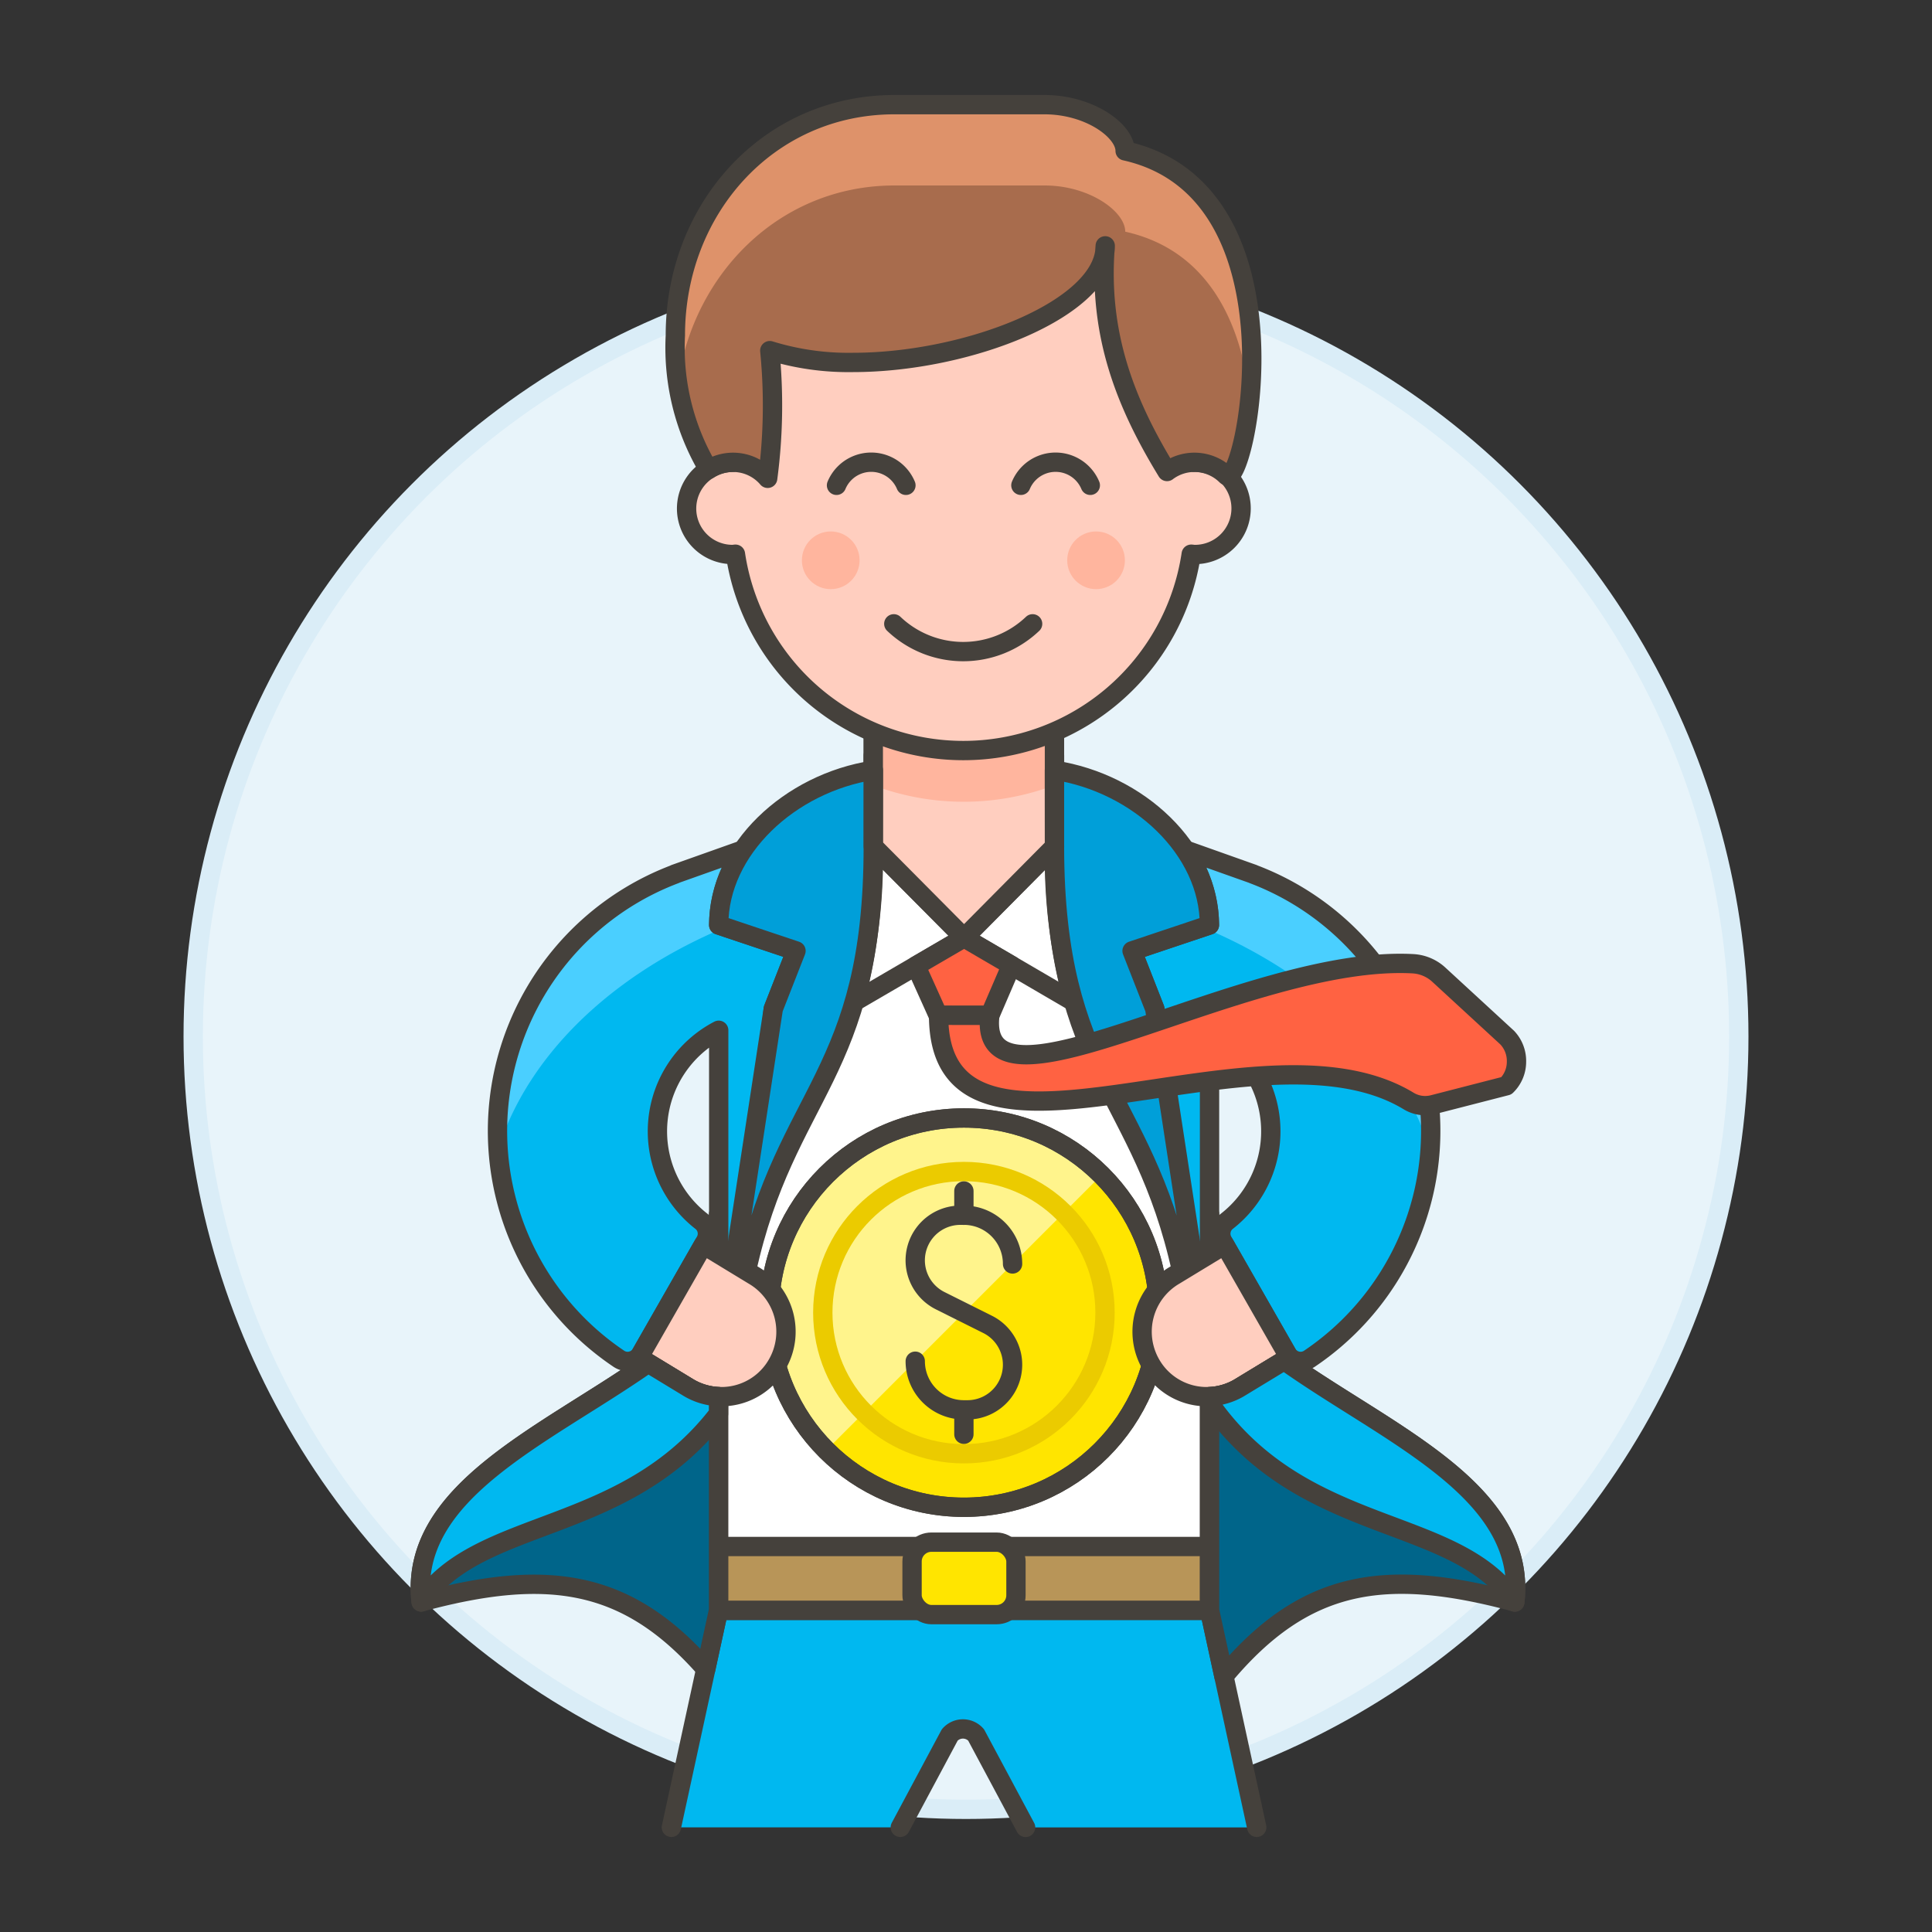
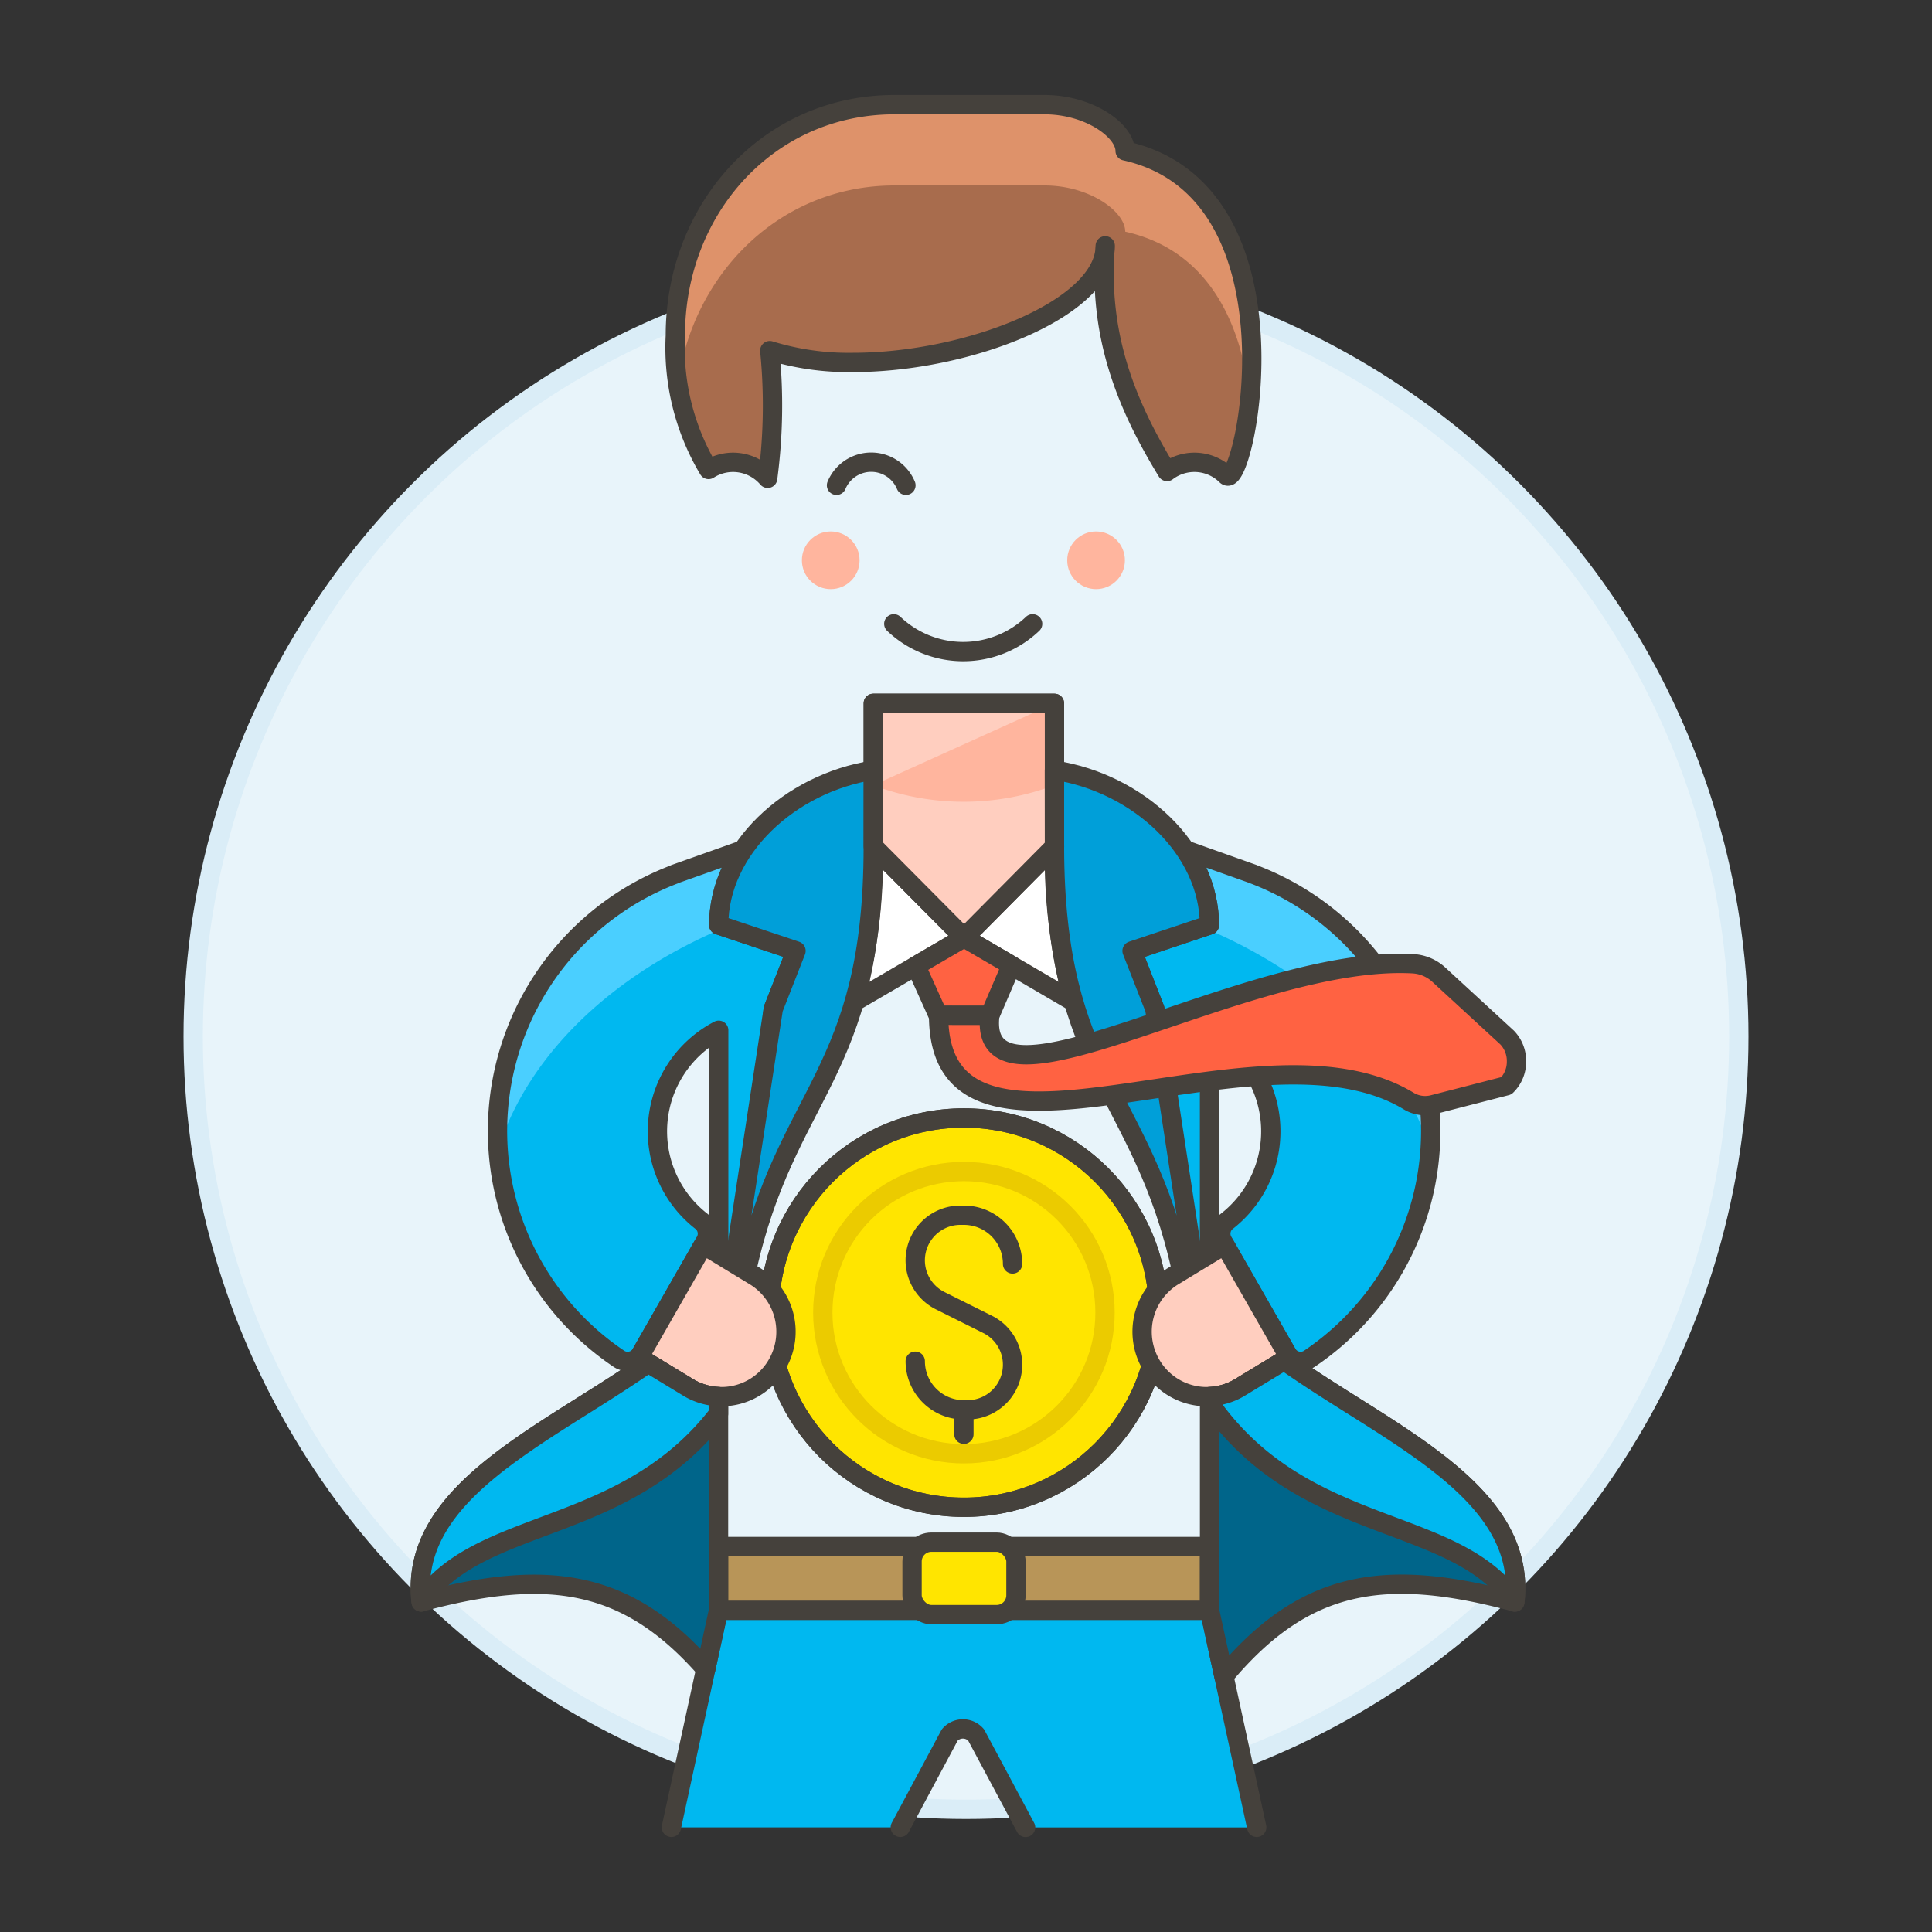
<svg xmlns="http://www.w3.org/2000/svg" viewBox="0 0 100 100">
  <rect x="0" y="0" width="100" height="100" fill="#333333" stroke="none" />
  <g class="nc-icon-wrapper">
    <defs />
    <circle class="a" cx="50" cy="53.65" r="40" fill="#e8f4fa" stroke="#daedf7" stroke-miterlimit="10" />
    <path class="b" d="M37.191 83.347L34.75 94.583H46.6l2.559-4.783a.905.905 0 0 1 1.364 0l2.561 4.786h11.964l-2.441-11.239z" style="" fill="#00b8f0" />
    <path class="c" d="M65.048 94.583l-2.441-11.236H37.191L34.75 94.583" fill="none" stroke="#45413c" stroke-linecap="round" stroke-linejoin="round" />
    <path class="c" d="M46.6 94.583l2.559-4.783a.905.905 0 0 1 1.364 0l2.561 4.786" fill="none" stroke="#45413c" stroke-linecap="round" stroke-linejoin="round" />
-     <path class="d" d="M62.607 83.347v-20.5L56.6 52.524c1.03-3.106-1.287-5.525-2.018-8.716V39.1H45.2v4.71c-.731 3.191-3.211 5.61-2.182 8.716l-5.827 10.325v20.5z" stroke="#45413c" stroke-linecap="round" stroke-linejoin="round" fill="#fff" />
    <path class="b" d="M64.865 45.241l-3.517-1.249a6.925 6.925 0 0 1 1.252 3.886l-4 1.342 1.176 3L61.2 65.762l1.405-.854V53.327a5.9 5.9 0 0 1 .9 9.884.812.812 0 0 0-.208 1.047l3.317 5.8a.813.813 0 0 0 1.166.267 14.209 14.209 0 0 0-2.92-25.082z" style="" fill="#00b8f0" />
    <path class="c" d="M54.578 36.405l.001 7.417-4.679 4.717-4.698-4.734v-7.4h9.376z" fill="none" stroke="#45413c" stroke-linecap="round" stroke-linejoin="round" />
    <path class="e" d="M53.288 45.777L51.4 40.461l13.468 4.78a14.261 14.261 0 0 1 9.194 13.417c0 .291-.014.582-.034.87-2.261-7.196-10.501-12.742-20.74-13.751z" style="" fill="#4acfff" />
    <path class="b" d="M34.933 45.241l3.517-1.249a6.917 6.917 0 0 0-1.25 3.886l4 1.342-1.176 3L38.6 65.762l-1.4-.854V53.327a5.9 5.9 0 0 0-.9 9.884.813.813 0 0 1 .208 1.047l-3.317 5.8a.813.813 0 0 1-1.166.267 14.209 14.209 0 0 1 2.92-25.082z" style="" fill="#00b8f0" />
    <path class="e" d="M46.51 45.777l1.89-5.316-13.468 4.78a14.261 14.261 0 0 0-9.194 13.417c0 .291.014.582.034.87 2.259-7.196 10.499-12.742 20.738-13.751z" style="" fill="#4acfff" />
    <path class="c" d="M34.933 45.241l3.517-1.249a6.917 6.917 0 0 0-1.25 3.886l4 1.342-1.176 3L38.6 65.762l-1.4-.854V53.327a5.9 5.9 0 0 0-.9 9.884.813.813 0 0 1 .208 1.047l-3.317 5.8a.813.813 0 0 1-1.166.267 14.209 14.209 0 0 1 2.92-25.082z" fill="none" stroke="#45413c" stroke-linecap="round" stroke-linejoin="round" />
    <path class="c" d="M64.865 45.241l-3.517-1.249a6.925 6.925 0 0 1 1.252 3.886l-4 1.342 1.176 3L61.2 65.762l1.405-.854V53.327a5.9 5.9 0 0 1 .9 9.884.812.812 0 0 0-.208 1.047l3.317 5.8a.813.813 0 0 0 1.166.267 14.209 14.209 0 0 0-2.92-25.082z" fill="none" stroke="#45413c" stroke-linecap="round" stroke-linejoin="round" />
    <path class="f" d="M37.191 80.047h25.416v3.3H37.191z" stroke="#45413c" stroke-linecap="round" stroke-linejoin="round" fill="#b89558" />
    <rect class="g" x="47.208" y="79.822" width="5.378" height="3.75" rx="1" ry="1" stroke="#45413c" stroke-linecap="round" stroke-linejoin="round" fill="#ffe500" />
    <path class="d" d="M45.2 43.836a28.329 28.329 0 0 1-.983 8.016l5.683-3.313-4.7-4.731" stroke="#45413c" stroke-linecap="round" stroke-linejoin="round" fill="#fff" />
    <path class="d" d="M54.579 43.992a28.176 28.176 0 0 0 .994 7.862h.006L49.9 48.539l4.682-4.72.014.063" stroke="#45413c" stroke-linecap="round" stroke-linejoin="round" fill="#fff" />
    <path class="h" d="M54.582 43.819l-4.682 4.72-4.698-4.731V36.405h9.376l.001 7.417" style="" fill="#ffcebf" />
-     <path class="i" d="M45.2 40.646a13.273 13.273 0 0 0 9.376-.005v-4.236H45.2z" style="" fill="#ffb59e" />
+     <path class="i" d="M45.2 40.646a13.273 13.273 0 0 0 9.376-.005v-4.236z" style="" fill="#ffb59e" />
    <path class="j" d="M52.348 49.967l-1.114 2.589h-2.675l-1.154-2.562 2.495-1.455 2.448 1.428z" stroke="#45413c" stroke-linecap="round" stroke-linejoin="round" fill="#ff6242" />
    <path class="k" d="M54.579 43.836c.017 11.793 4.549 12.675 6.582 21.951l.628-.382-2.018-13.187-1.176-3 4.005-1.34c0-3.91-3.668-7.347-8.024-8.013z" stroke="#45413c" stroke-linecap="round" stroke-linejoin="round" fill="#009fd9" />
    <path class="k" d="M45.2 43.836c0 11.793-4.532 12.675-6.565 21.951l-.628-.382 2.018-13.187 1.176-3-4.001-1.34c0-3.91 3.668-7.347 8.007-8.013z" stroke="#45413c" stroke-linecap="round" stroke-linejoin="round" fill="#009fd9" />
    <path class="c" d="M54.582 43.819l-4.682 4.72-4.698-4.731V36.405h9.376l.001 7.417" fill="none" stroke="#45413c" stroke-linecap="round" stroke-linejoin="round" />
-     <path class="l" d="M61.8 23.93v-2.954a11.94 11.94 0 1 0-23.88-.035l.012 2.989a2.338 2.338 0 0 0-1.265.37 2.377 2.377 0 0 0 1.253 4.4c.05 0 .1-.012.147-.015a11.926 11.926 0 0 0 23.59 0c.05 0 .1.015.146.015a2.387 2.387 0 1 0 0-4.773z" stroke="#45413c" stroke-linecap="round" stroke-linejoin="round" fill="#ffcebf" />
    <path class="c" d="M46.263 32.289a5.209 5.209 0 0 0 7.185 0" fill="none" stroke="#45413c" stroke-linecap="round" stroke-linejoin="round" />
-     <path class="c" d="M56.434 25.12a1.947 1.947 0 0 0-3.593 0" fill="none" stroke="#45413c" stroke-linecap="round" stroke-linejoin="round" />
    <path class="c" d="M46.89 25.12a1.946 1.946 0 0 0-3.592 0" fill="none" stroke="#45413c" stroke-linecap="round" stroke-linejoin="round" />
    <circle class="i" cx="42.999" cy="29.001" r="1.493" style="" fill="#ffb59e" />
    <circle class="i" cx="56.732" cy="29.001" r="1.493" style="" fill="#ffb59e" />
    <path class="m" d="M58.237 7.809c0-1.044-1.845-2.392-4.179-2.392H46.3c-6.547 0-11.344 5.4-11.344 11.945a12.31 12.31 0 0 0 1.72 6.938 2.354 2.354 0 0 1 3.059.458 28.661 28.661 0 0 0 .109-6.609 13.792 13.792 0 0 0 4.3.611c5.98 0 13.062-2.8 13.062-6.035-.371 4.59 1.057 8.174 3.2 11.68a2.347 2.347 0 0 1 2.972.115c.086.081.057.052.086.081.962.964 4.226-14.691-5.227-16.792z" style="" fill="#a86c4d" />
    <path class="n" d="M64.687 20.676c.454-4.529-.352-11.512-6.45-12.867 0-1.044-1.845-2.392-4.179-2.392H46.3c-6.547 0-11.344 5.4-11.344 11.945a18.915 18.915 0 0 0 .141 2.388C35.928 14.1 40.4 9.6 46.3 9.6h7.763c2.334 0 4.179 1.349 4.179 2.392 4.4.978 6.043 4.886 6.448 8.687" style="" fill="#de926a" />
    <path class="c" d="M58.237 7.809c0-1.044-1.845-2.392-4.179-2.392H46.3c-6.547 0-11.344 5.4-11.344 11.945a12.31 12.31 0 0 0 1.72 6.938 2.354 2.354 0 0 1 3.059.458 28.661 28.661 0 0 0 .109-6.609 13.792 13.792 0 0 0 4.3.611c5.98 0 13.062-2.8 13.062-6.035-.371 4.59 1.057 8.174 3.2 11.68a2.347 2.347 0 0 1 2.972.115c.086.081.057.052.086.081.962.964 4.226-14.691-5.227-16.792z" fill="none" stroke="#45413c" stroke-linecap="round" stroke-linejoin="round" />
    <circle class="o" cx="49.892" cy="67.941" r="10.075" style="" fill="#ffe500" />
-     <path class="p" d="M49.892 57.867a10.074 10.074 0 0 0-7.124 17.2l14.248-14.249a10.042 10.042 0 0 0-7.124-2.951z" style="" fill="#fff48c" />
    <circle class="c" cx="49.892" cy="67.941" r="10.075" fill="none" stroke="#45413c" stroke-linecap="round" stroke-linejoin="round" />
    <circle class="c" cx="49.892" cy="67.941" r="10.075" fill="none" stroke="#45413c" stroke-linecap="round" stroke-linejoin="round" />
    <circle class="q" cx="49.892" cy="67.942" r="7.304" fill="none" stroke-linejoin="round" stroke="#ebcb00" />
    <path class="c" d="M52.41 65.422a2.518 2.518 0 0 0-2.519-2.522h-.183a2.335 2.335 0 0 0-1.044 4.424l2.456 1.227a2.335 2.335 0 0 1-1.045 4.423h-.184a2.518 2.518 0 0 1-2.518-2.518" fill="none" stroke="#45413c" stroke-linecap="round" stroke-linejoin="round" />
-     <path class="c" d="M49.891 62.904v-1.259" fill="none" stroke="#45413c" stroke-linecap="round" stroke-linejoin="round" />
    <path class="c" d="M49.891 74.238v-1.26" fill="none" stroke="#45413c" stroke-linecap="round" stroke-linejoin="round" />
    <path class="l" d="M59.561 70.605a3.377 3.377 0 0 1 1.231-4.594l2.6-1.58 3.335 5.832-2.6 1.58a3.332 3.332 0 0 1-4.566-1.238z" stroke="#45413c" stroke-linecap="round" stroke-linejoin="round" fill="#ffcebf" />
    <path class="l" d="M40.236 70.605a3.375 3.375 0 0 0-1.23-4.594l-2.6-1.58-3.335 5.832 2.6 1.58a3.331 3.331 0 0 0 4.565-1.238z" stroke="#45413c" stroke-linecap="round" stroke-linejoin="round" fill="#ffcebf" />
    <path class="j" d="M51.233 52.555c-.682 5.981 13.249-3.156 21.922-2.671a2.153 2.153 0 0 1 1.335.581l3.524 3.243a1.755 1.755 0 0 1 .479 1.257 1.735 1.735 0 0 1-.523 1.235l-3.8.978a1.652 1.652 0 0 1-1.276-.2c-7.826-4.727-24.312 5.314-24.312-4.427z" stroke="#45413c" stroke-linecap="round" stroke-linejoin="round" fill="#ff6242" />
    <path class="r" d="M66.467 70.422l-2.34 1.421a3.314 3.314 0 0 1-1.52.446v11.058l.742 3.414c4.173-4.988 8.318-5.658 15.056-3.843.657-5.769-6.533-8.658-11.938-12.496z" stroke="#45413c" stroke-linecap="round" stroke-linejoin="round" fill="#00658a" />
    <path class="s" d="M66.467 70.422l-2.34 1.421a3.314 3.314 0 0 1-1.52.446v.333c4.86 6.966 12.758 5.741 15.8 10.3.655-5.773-6.535-8.662-11.94-12.5z" fill="#00b8f0" stroke="#45413c" stroke-linecap="round" stroke-linejoin="round" />
    <path class="r" d="M36.53 86.389l.661-3.042V72.289a3.307 3.307 0 0 1-1.52-.446l-2.122-1.289c-5.383 3.773-12.4 6.661-11.751 12.364 6.556-1.766 10.664-1.165 14.732 3.471z" stroke="#45413c" stroke-linecap="round" stroke-linejoin="round" fill="#00658a" />
    <path class="s" d="M37.191 72.289a3.307 3.307 0 0 1-1.52-.446l-2.122-1.289c-5.383 3.773-12.4 6.661-11.751 12.364 2.957-4.431 10.51-3.393 15.393-9.743z" fill="#00b8f0" stroke="#45413c" stroke-linecap="round" stroke-linejoin="round" />
  </g>
</svg>